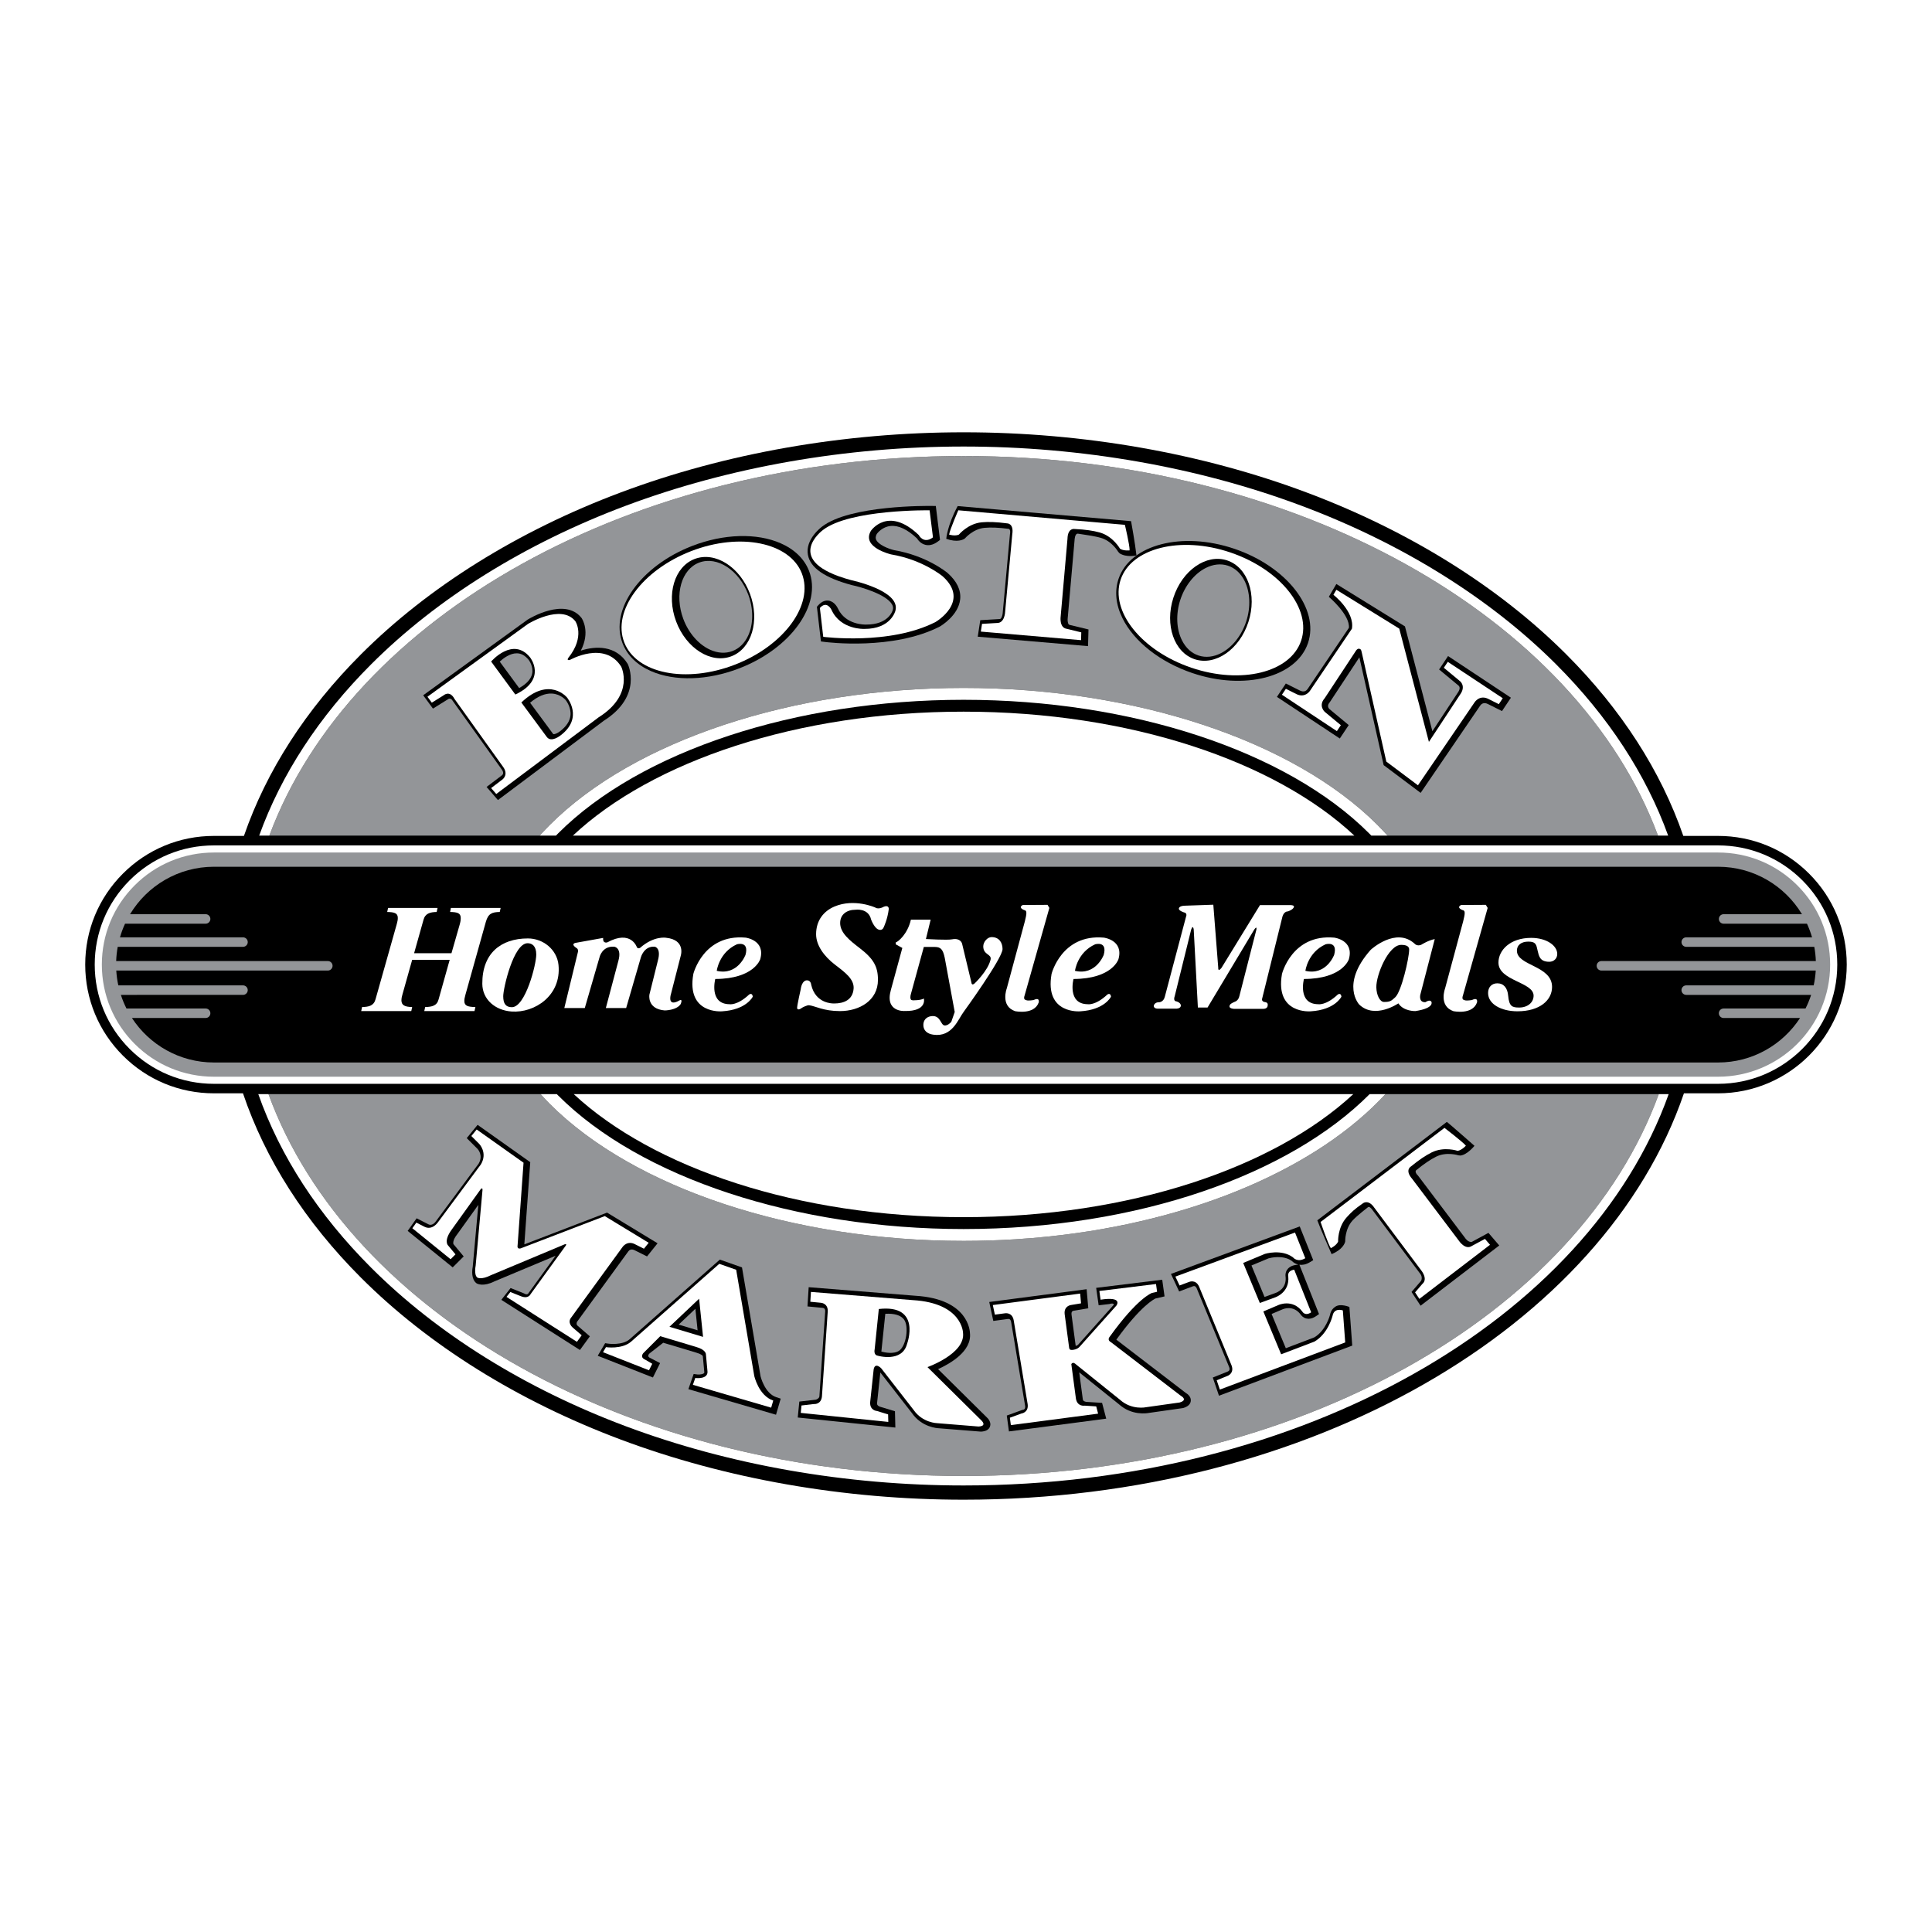
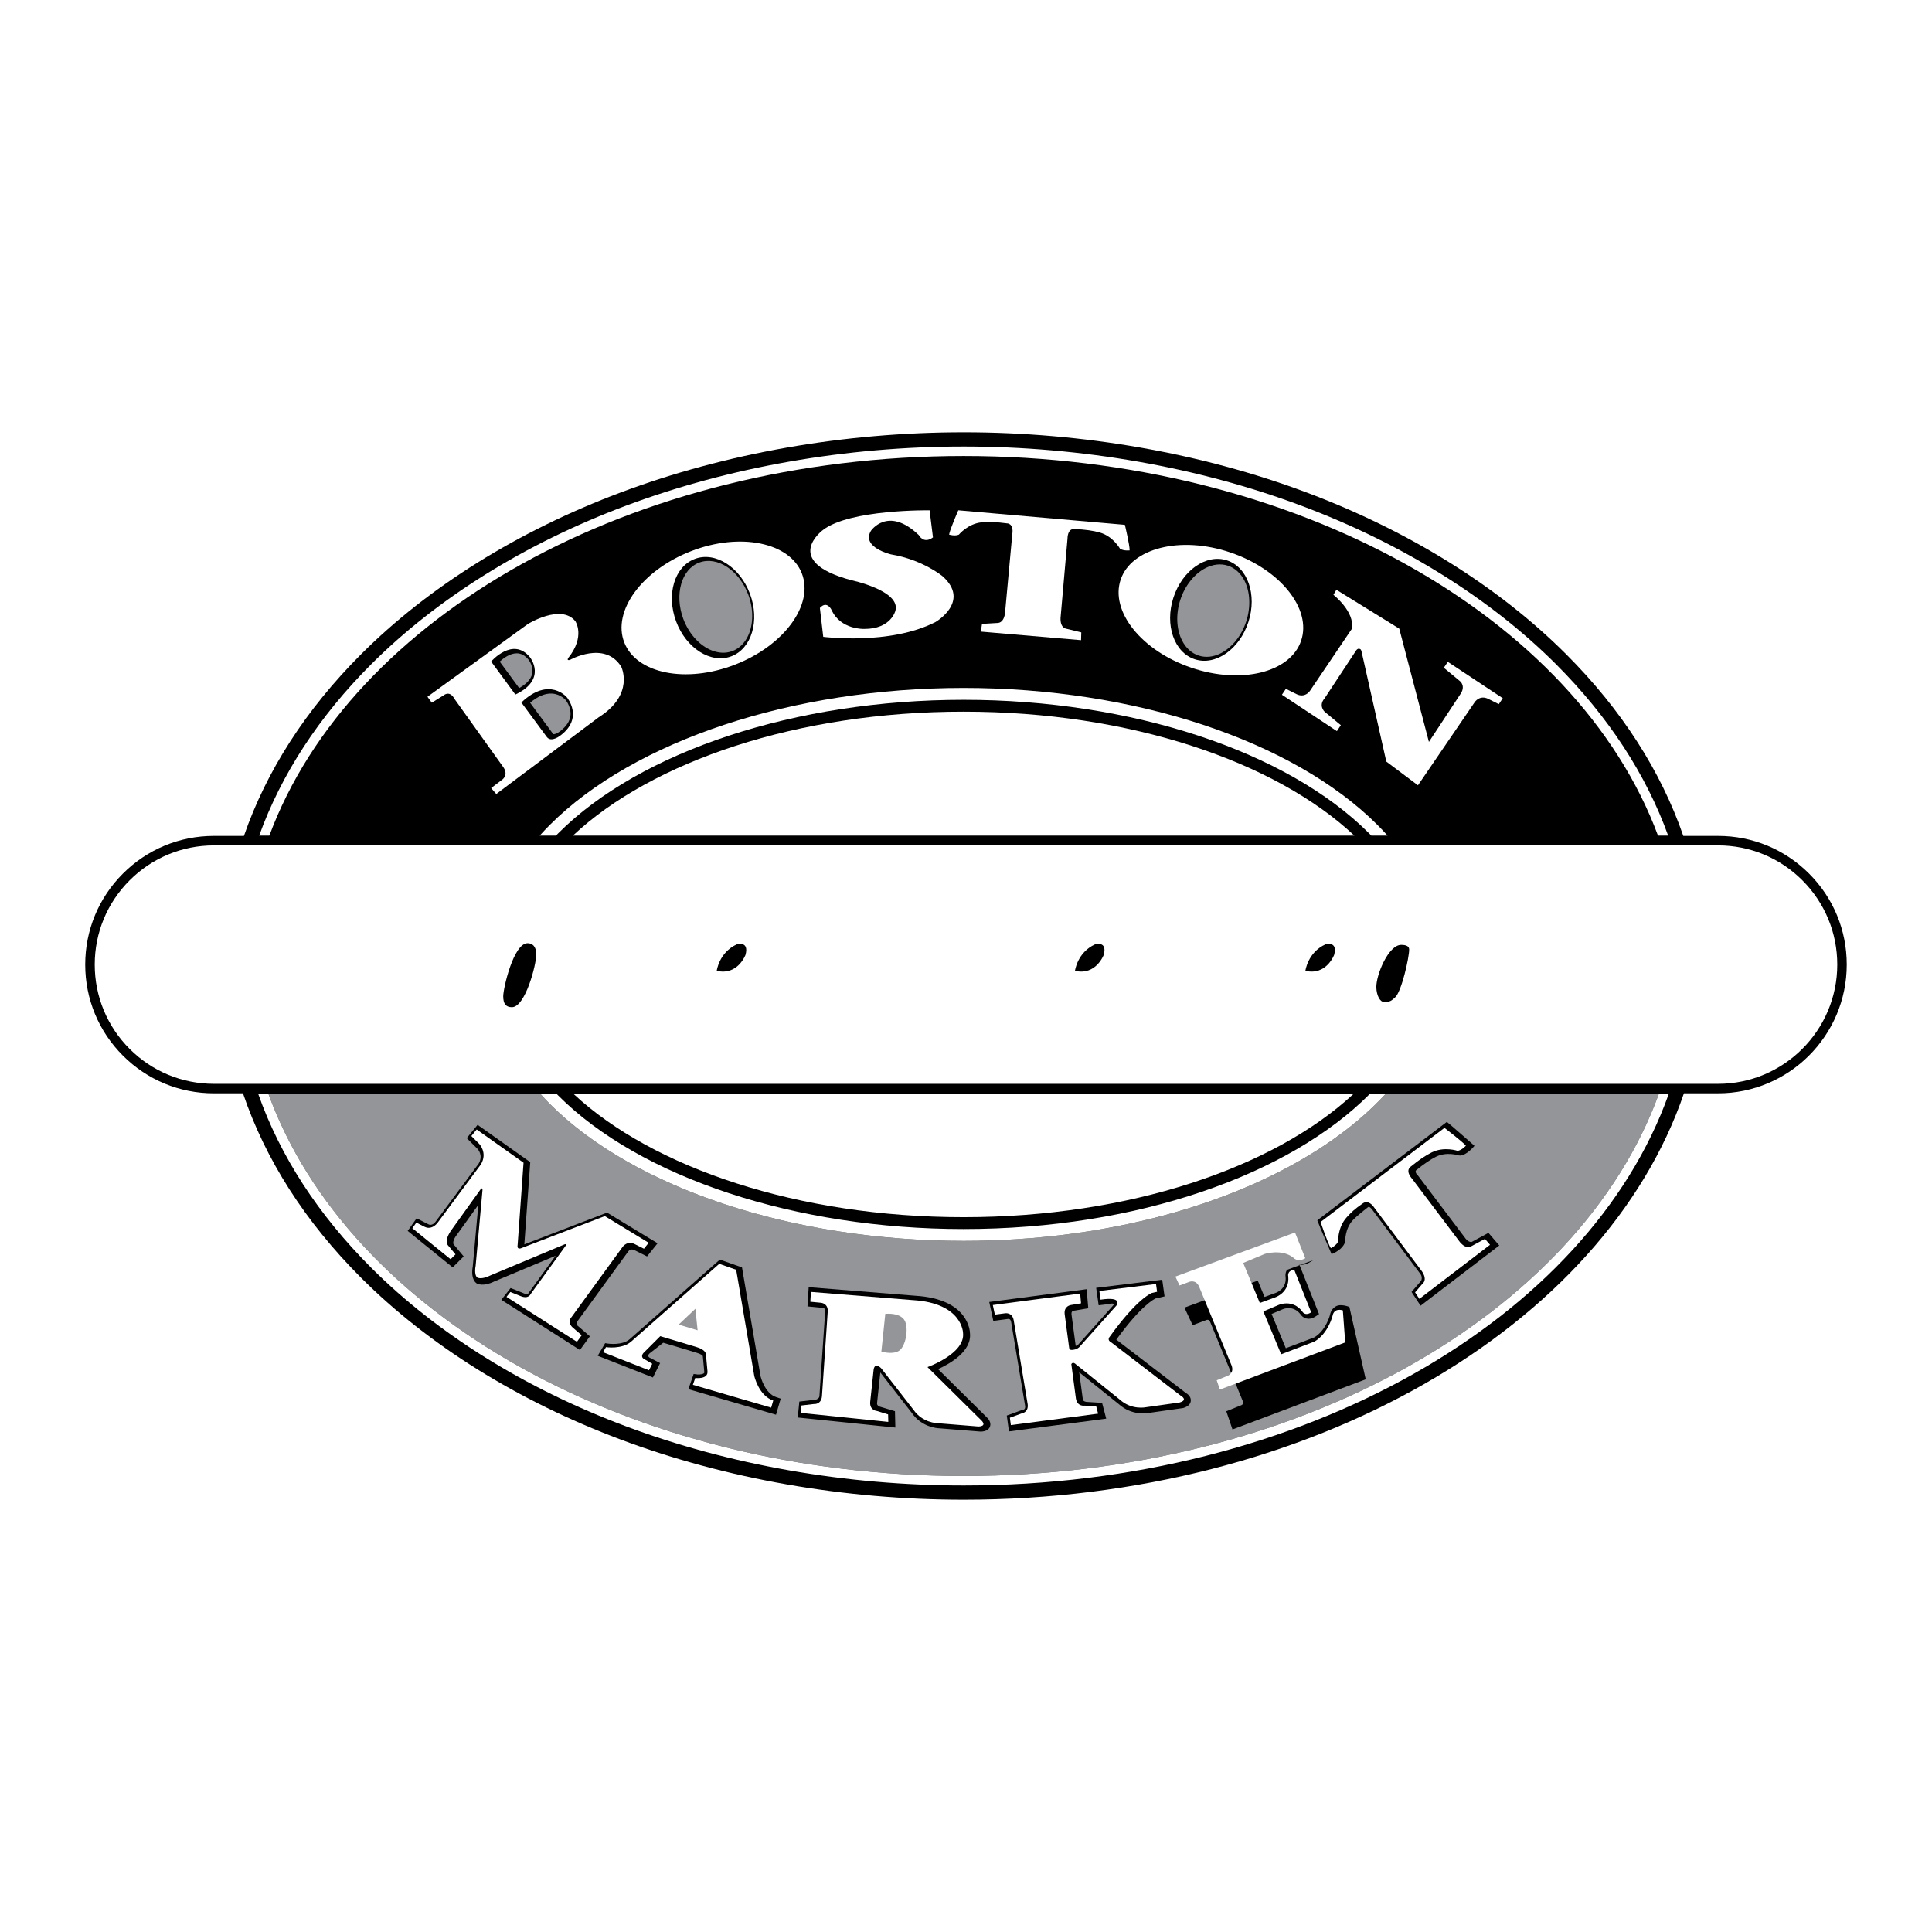
<svg xmlns="http://www.w3.org/2000/svg" version="1.0" id="Layer_1" x="0px" y="0px" width="192.756px" height="192.756px" viewBox="0 0 192.756 192.756" enable-background="new 0 0 192.756 192.756" xml:space="preserve">
  <g>
    <polygon fill-rule="evenodd" clip-rule="evenodd" fill="#FFFFFF" points="0,0 192.756,0 192.756,192.756 0,192.756 0,0  " />
    <path fill-rule="evenodd" clip-rule="evenodd" d="M180.491,87.16c-2.426-2.425-5.65-3.761-9.08-3.761h-3.467   c-2.242-6.484-6.175-12.612-11.688-18.125c-6.729-6.729-15.68-12.308-25.885-16.136c-10.48-3.931-22.317-6.008-34.231-6.008   c-11.913,0-23.75,2.077-34.23,6.008c-10.206,3.828-19.157,9.407-25.885,16.136c-5.513,5.513-9.445,11.641-11.688,18.125h-2.994   c-3.43,0-6.654,1.335-9.08,3.761s-3.761,5.65-3.761,9.08s1.336,6.655,3.761,9.081c2.425,2.424,5.65,3.76,9.08,3.76h2.899   c2.226,6.586,6.191,12.811,11.782,18.402c6.729,6.729,15.679,12.307,25.885,16.135c10.48,3.93,22.317,6.008,34.23,6.008   c34.722,0,63.93-17.297,71.868-40.545h3.402c7.081,0,12.841-5.76,12.841-12.84C184.252,92.81,182.916,89.585,180.491,87.16   L180.491,87.16z" />
    <path fill-rule="evenodd" clip-rule="evenodd" fill="#939598" d="M104.706,123.357c-1.111,0.117-2.236,0.213-3.374,0.283   c-1.705,0.107-3.437,0.164-5.191,0.164c-17.036,0-32.855-5.236-41.283-13.664c-0.323-0.322-0.63-0.65-0.929-0.98h-27.14   c7.981,21.912,36.004,38.098,69.352,38.098c33.351,0,61.377-16.182,69.355-38.098h-27.268   C131.491,116.467,119.239,121.826,104.706,123.357L104.706,123.357z" />
    <path fill-rule="evenodd" clip-rule="evenodd" d="M148.503,123.004l-1.68,0.91c-0.384,0.025-0.646-0.398-0.646-0.398l-4.701-6.225   c-0.39-0.377-0.184-0.535-0.184-0.535c0.776-0.635,1.41-1.066,1.996-1.357c1.033-0.514,2.208-0.135,2.218-0.131l0.21,0.021   c0.688-0.086,1.392-0.971,1.392-0.971s-2.438-2.146-2.753-2.387l-12.926,9.82c0.181,0.535,1.427,3.377,1.427,3.377l0.361-0.172   c0.919-0.502,0.995-1.102,0.995-1.102c0-0.014-0.038-1.246,0.743-2.096c0.439-0.479,1.548-1.33,1.548-1.33   c0.102-0.059,0.286,0.076,0.475,0.355l4.666,6.23c0.353,0.389,0.141,0.775,0.141,0.775l-0.956,1.109l0.902,1.373l7.851-6.008   L148.503,123.004L148.503,123.004z" />
-     <path fill-rule="evenodd" clip-rule="evenodd" d="M134.63,130.398c0,0-0.876-0.375-1.389-0.039   c-0.195,0.127-0.463,0.357-0.552,0.846c0,0-0.397,1.541-1.561,2.225l-2.842,1.082l-1.419-3.416   c0.444-0.189,1.073-0.457,1.081-0.459c0.108-0.049,1.071-0.445,1.797,0.484c0.073,0.115,0.251,0.338,0.575,0.422   c0.211,0.053,0.551,0.059,0.966-0.221l0.314-0.215l-1.959-4.924c0.292,0.041,0.643-0.012,1.034-0.246l0.346-0.209l-1.347-3.365   l-12.849,4.736l0.817,1.75l1.372-0.514c0.25-0.098,0.352,0.137,0.387,0.215c0,0,3.239,7.861,3.232,7.846   c0.033,0.09,0.122,0.33-0.131,0.436l-1.502,0.605l0.617,1.814l13.296-5L134.63,130.398L134.63,130.398z" />
+     <path fill-rule="evenodd" clip-rule="evenodd" d="M134.63,130.398c0,0-0.876-0.375-1.389-0.039   c-0.195,0.127-0.463,0.357-0.552,0.846c0,0-0.397,1.541-1.561,2.225l-2.842,1.082l-1.419-3.416   c0.444-0.189,1.073-0.457,1.081-0.459c0.108-0.049,1.071-0.445,1.797,0.484c0.073,0.115,0.251,0.338,0.575,0.422   c0.211,0.053,0.551,0.059,0.966-0.221l0.314-0.215l-1.959-4.924c0.292,0.041,0.643-0.012,1.034-0.246l0.346-0.209l-12.849,4.736l0.817,1.75l1.372-0.514c0.25-0.098,0.352,0.137,0.387,0.215c0,0,3.239,7.861,3.232,7.846   c0.033,0.09,0.122,0.33-0.131,0.436l-1.502,0.605l0.617,1.814l13.296-5L134.63,130.398L134.63,130.398z" />
    <path fill-rule="evenodd" clip-rule="evenodd" fill="#939598" d="M128.896,125.811c0.133,0.141,0.352,0.289,0.635,0.354   l-0.275,0.043c-0.495,0.078-0.739,0.314-0.856,0.498c-0.18,0.283-0.157,0.566-0.133,0.701c0.106,1.174-0.868,1.543-0.993,1.586   l-1.11,0.404l-1.305-3.139l1.709-0.713C126.735,125.498,128.021,125.174,128.896,125.811L128.896,125.811z" />
    <path fill-rule="evenodd" clip-rule="evenodd" d="M98.445,141.402l-4.854-4.803c1.167-0.531,3.389-1.773,3.18-3.604   c-0.002-0.139-0.105-3.398-5.444-3.717l-10.645-0.855l-0.12,1.918l1.516,0.146c0.267,0.023,0.255,0.279,0.251,0.365   c0,0-0.58,8.482-0.577,8.465c-0.03,0.232-0.348,0.328-0.348,0.328l-1.655,0.191l-0.158,1.59l9.738,1.002l-0.038-1.627l-1.495-0.453   c0,0-0.334-0.092-0.291-0.363l0.325-3.053l3.141,4.035c0.987,1.428,2.529,1.527,2.721,1.533l4.172,0.334   c0.491-0.023,0.797-0.193,0.908-0.506C98.932,141.881,98.548,141.492,98.445,141.402L98.445,141.402z" />
    <path fill-rule="evenodd" clip-rule="evenodd" d="M64.857,134.99l1.314-1.025c0.828,0.248,3.281,0.984,3.289,0.986   c0.498,0.139,0.631,0.297,0.659,0.338l0.154,1.648c-0.022,0.154-0.441,0.225-0.685,0.195l-0.382-0.049l-0.526,1.514l8.743,2.551   l0.468-1.605l-0.436-0.143c-1.172-0.383-1.575-2.092-1.574-2.084l-1.852-10.867l-2.211-0.777l-9.016,7.959   c-0.739,0.619-2.098,0.428-2.11,0.426l-0.317-0.047l-0.739,1.256l5.505,2.166l0.717-1.436l-1.068-0.551   C64.496,135.252,64.857,134.99,64.857,134.99L64.857,134.99z" />
    <path fill-rule="evenodd" clip-rule="evenodd" d="M118.291,138.961l-6.913-5.303c2.452-3.396,3.784-4.053,3.907-4.107l0.902-0.209   l-0.232-1.664l-6.59,0.811l0.248,1.74c0,0,0.619-0.08,1.065-0.125c0.426-0.123,0.443,0.014,0.447,0.07   c-0.617,0.691-3.515,3.936-3.53,3.953c-0.069,0.09-0.183,0.133-0.272,0.156c-0.104-0.783-0.417-3.131-0.416-3.123   c-0.011-0.096-0.039-0.35,0.215-0.389l1.456-0.242l-0.165-1.904l-9.715,1.275l0.404,1.889l1.452-0.195   c0.266-0.037,0.312,0.213,0.328,0.299c0,0,1.396,8.387,1.395,8.369c0.012,0.096,0.045,0.348-0.209,0.393l-0.054,0.006l-1.566,0.57   l0.215,1.582l9.706-1.273l-0.414-1.576l-1.559-0.096c0,0-0.373-0.033-0.367-0.289l-0.354-2.658c1.115,0.896,3.976,3.193,3.959,3.18   c1.284,1.156,2.798,0.904,3,0.865l3.405-0.484c0.473-0.139,0.73-0.375,0.766-0.705   C118.852,139.338,118.463,139.061,118.291,138.961L118.291,138.961z" />
    <polygon fill-rule="evenodd" clip-rule="evenodd" points="107.188,136.523 107.188,136.523 107.185,136.52 107.188,136.523  " />
    <path fill-rule="evenodd" clip-rule="evenodd" d="M60.565,120.982l-8.252,3.168l0.59-8.201l-5.253-3.723l-1.083,1.324l1.069,1.068   c0.063,0.066,0.599,0.662,0.117,1.482l-4.258,5.738c-0.057,0.086-0.363,0.504-0.75,0.311l-1.178-0.6l-0.894,1.258l4.493,3.639   l1.096-1.094l-1.017-1.221c0,0-0.173-0.318,0.406-1.033l2.072-2.889l-0.559,6.186c-0.063,0.316-0.17,1.244,0.388,1.646   c0.103,0.061,0.689,0.346,1.78-0.199l6.1-2.555l-2.741,3.781c0,0-0.113,0.15-0.384-0.014l-1.364-0.547l-0.927,1.178l7.843,5.004   l0.991-1.363l-1.216-1.055c-0.181-0.127-0.072-0.383-0.072-0.383l0.012-0.016c0,0,5.104-7.012,5.11-7.021   c0.092-0.127,0.302-0.309,0.701-0.082l1.171,0.584l1.049-1.311L60.565,120.982L60.565,120.982z" />
-     <path fill-rule="evenodd" clip-rule="evenodd" fill="#939598" d="M54.858,82.299c8.428-8.428,24.247-13.664,41.283-13.664   c17.037,0,32.855,5.236,41.284,13.664c0.352,0.352,0.688,0.709,1.013,1.07h26.981c-8.101-21.792-36.054-37.873-69.278-37.873   c-33.23,0-61.173,16.075-69.267,37.873h26.972C54.17,83.008,54.506,82.651,54.858,82.299L54.858,82.299z" />
    <path fill-rule="evenodd" clip-rule="evenodd" d="M43.196,70.698l1.56-0.972c0.266-0.1,0.399,0.183,0.399,0.183l4.885,6.831   c0.246,0.328,0.161,0.511,0.053,0.601l-1.547,1.173l1.133,1.307l10.562-7.911c3.917-2.486,2.413-5.616,2.397-5.647l-0.022-0.04   c-1.167-1.863-3.196-1.79-4.669-1.308c0.977-1.89,0.126-3.182,0.083-3.245l-0.01-0.015l-0.011-0.014   c-1.663-2.079-5.203,0.077-5.353,0.169l-0.015,0.009l-0.014,0.01l-10.406,7.538L43.196,70.698L43.196,70.698z" />
    <path fill-rule="evenodd" clip-rule="evenodd" d="M80.717,56.958c-0.463-1.191-1.438-2.142-2.819-2.75   c-2.397-1.056-5.707-0.957-8.852,0.265c-5.129,1.993-8.238,6.35-6.932,9.713c0.467,1.202,1.442,2.157,2.82,2.764   c2.388,1.051,5.696,0.947,8.851-0.278C78.915,64.679,82.024,60.321,80.717,56.958L80.717,56.958z" />
    <path fill-rule="evenodd" clip-rule="evenodd" d="M84.972,58.372l0.013,0.003l0.014,0.003c0.901,0.189,3.375,0.9,3.984,1.899   c0.118,0.193,0.148,0.374,0.091,0.581c-0.016,0.06-0.409,1.472-2.676,1.456c-0.083,0.003-2.045,0.053-2.806-1.619   c-0.032-0.069-0.328-0.679-0.913-0.768c-0.251-0.038-0.634,0.009-1.033,0.452l-0.143,0.159l0.403,3.459l0.366,0.048   c0.277,0.036,6.827,0.859,11.502-1.539c0.076-0.043,1.856-1.091,2.023-2.72c0.093-0.912-0.326-1.79-1.255-2.619   c-0.084-0.07-2.089-1.727-5.339-2.279c-0.579-0.137-1.575-0.541-1.793-1.048c-0.047-0.109-0.088-0.289,0.079-0.584   c0.072-0.097,0.552-0.696,1.36-0.778c0.793-0.081,1.682,0.338,2.642,1.243c0.107,0.172,0.377,0.528,0.846,0.639   c0.275,0.065,0.711,0.061,1.229-0.327l0.219-0.165l-0.419-3.384l-0.412-0.006c-0.332-0.005-8.167-0.096-10.95,2.073   c-0.059,0.043-1.688,1.264-1.397,2.812C80.849,56.659,82.277,57.643,84.972,58.372L84.972,58.372z" />
    <path fill-rule="evenodd" clip-rule="evenodd" d="M113.385,55.417c0,0-0.987,0.23-1.684-0.212l-0.142-0.156   c-0.005-0.009-0.623-1.077-1.734-1.388c-0.63-0.176-1.198-0.252-2.288-0.419c-0.311-0.015-0.327,0.64-0.327,0.64l-0.679,7.725   l-0.001,0.016l-0.003,0.016c-0.025,0.176-0.015,0.505,0.091,0.646c0.024,0.033,0.055,0.057,0.124,0.067l1.856,0.45l-0.045,1.662   l-11.004-0.941l0.253-1.647l1.906-0.112c0.07,0.002,0.104-0.016,0.134-0.044c0.129-0.119,0.198-0.442,0.204-0.622l0.001-0.014   c0-0.002,0.001-0.016,0.001-0.016l0.71-7.722l0.001-0.015l0.003-0.016c0.091-0.549-0.127-0.551-0.127-0.551   c-0.993-0.13-1.76-0.162-2.411-0.101c-1.149,0.107-1.948,1.048-1.956,1.058c0,0-0.461,0.396-1.477,0.151l-0.383-0.115   c0,0,0.104-1.342,1.14-3.265l17.299,1.504C112.848,51.995,113.251,54.204,113.385,55.417L113.385,55.417z" />
    <path fill-rule="evenodd" clip-rule="evenodd" d="M111.601,57.743c-0.414,1.221-0.281,2.58,0.385,3.929   c1.154,2.34,3.757,4.386,6.962,5.474c5.21,1.768,10.392,0.427,11.552-2.99c1.159-3.417-2.137-7.635-7.347-9.403   S112.761,54.327,111.601,57.743L111.601,57.743z" />
    <path fill-rule="evenodd" clip-rule="evenodd" d="M144.473,65.455l-0.893,1.339l1.945,1.613c0.078,0.069,0.227,0.277-0.093,0.717   l-2.522,3.828l-2.737-10.458l-6.845-4.23l-0.751,1.278c0,0,2.128,1.799,2.003,3.098c-0.525,0.778-4.115,6.096-4.119,6.101   c-0.083,0.123-0.325,0.384-0.773,0.152l-1.399-0.7l-0.89,1.335l6.273,4.152l0.893-1.339l-1.926-1.597   c-0.138-0.141-0.241-0.372,0.032-0.68l2.955-4.483l2.421,10.755l3.691,2.769l5.945-8.71c0.083-0.123,0.325-0.383,0.773-0.152   l1.399,0.7l0.89-1.334L144.473,65.455L144.473,65.455z" />
    <path fill-rule="evenodd" clip-rule="evenodd" fill="#FFFFFF" d="M96.141,147.258c-33.348,0-61.371-16.186-69.352-38.098h-1.02   c2.188,6.188,5.974,12.031,11.26,17.316c6.586,6.588,15.362,12.055,25.38,15.811c10.323,3.871,21.987,5.918,33.731,5.918   c33.847,0,62.354-16.629,70.345-39.045h-0.99C157.519,131.076,129.492,147.258,96.141,147.258L96.141,147.258z" />
    <path fill-rule="evenodd" clip-rule="evenodd" fill="#FFFFFF" d="M135.02,109.16H57.242c7.912,7.357,22.372,12.277,38.899,12.277   C112.653,121.438,127.103,116.508,135.02,109.16L135.02,109.16z" />
    <path fill-rule="evenodd" clip-rule="evenodd" fill="#FFFFFF" d="M54.858,110.141c8.428,8.428,24.247,13.664,41.283,13.664   c1.754,0,3.486-0.057,5.191-0.164c1.138-0.07,2.263-0.166,3.374-0.283c14.533-1.531,26.785-6.891,33.522-14.197h-1.58   c-7.982,8.027-23.147,13.461-40.507,13.461c-16.734,0-32.232-5.104-40.446-13.318c-0.048-0.047-0.094-0.096-0.141-0.143h-1.619   C54.232,109.49,54.538,109.82,54.858,110.141L54.858,110.141z" />
    <path fill-rule="evenodd" clip-rule="evenodd" fill="#FFFFFF" d="M53.935,109.16h-0.006c0.299,0.33,0.606,0.658,0.929,0.98   C54.538,109.82,54.232,109.49,53.935,109.16L53.935,109.16z" />
    <path fill-rule="evenodd" clip-rule="evenodd" fill="#FFFFFF" d="M44.226,69.394c0.705-0.557,1.104,0.316,1.104,0.316l4.853,6.785   c0.592,0.789-0.04,1.263-0.04,1.263l-1.144,0.868l0.513,0.592l10.218-7.653c3.629-2.288,2.249-5.049,2.249-5.049   c-1.657-2.644-5.128-0.671-5.128-0.671c-0.355,0.079-0.158-0.197-0.158-0.197c1.736-2.169,0.71-3.669,0.71-3.669   c-1.42-1.775-4.734,0.276-4.734,0.276l-10.021,7.259l0.434,0.592L44.226,69.394L44.226,69.394z" />
    <path fill-rule="evenodd" clip-rule="evenodd" d="M56.573,69.592c0,0,1.677,2.012-0.631,3.767c0,0-0.927,0.769-1.38,0.178   l-2.547-3.45C54.815,67.424,56.573,69.592,56.573,69.592L56.573,69.592z" />
    <path fill-rule="evenodd" clip-rule="evenodd" d="M52.885,65.587c0,0,1.747,2.187-1.468,3.706l-2.417-3.292   C48.999,66.001,51.169,63.477,52.885,65.587L52.885,65.587z" />
    <path fill-rule="evenodd" clip-rule="evenodd" fill="#FFFFFF" d="M80,57.208c-1.193-3.071-6.131-4.13-11.058-2.216   c-4.893,1.901-7.875,5.976-6.661,9.1c1.214,3.125,6.165,4.117,11.058,2.216C78.231,64.408,81.214,60.333,80,57.208L80,57.208z" />
    <path fill-rule="evenodd" clip-rule="evenodd" d="M72.953,65.484c-2.036,0.759-4.497-0.803-5.498-3.488   c-1.001-2.685-0.162-5.477,1.873-6.236c2.036-0.759,4.497,0.803,5.498,3.488C75.827,61.933,74.988,64.725,72.953,65.484   L72.953,65.484z" />
    <path fill-rule="evenodd" clip-rule="evenodd" fill="#FFFFFF" d="M84.898,57.875c0,0,4.99,1.045,4.438,3.057   c0,0-0.434,1.834-3.117,1.815c0,0-2.347,0.099-3.255-1.894c0,0-0.453-0.986-1.164-0.197l0.335,2.88c0,0,6.628,0.868,11.204-1.479   c0,0,3.531-2.042,0.701-4.566c0,0-1.963-1.647-5.139-2.179c0,0-2.979-0.69-2.012-2.348c0,0,1.696-2.524,4.773,0.414   c0,0,0.474,0.947,1.42,0.237l-0.335-2.702c0,0-7.969-0.118-10.652,1.973C82.097,52.885,77.896,55.981,84.898,57.875L84.898,57.875z   " />
    <path fill-rule="evenodd" clip-rule="evenodd" fill="#FFFFFF" d="M95.668,53.338c0,0,0.905-1.099,2.275-1.227   c0.66-0.062,1.437-0.039,2.518,0.103c0,0,0.71-0.03,0.533,1.095l-0.711,7.722c0,0-0.029,1.154-0.828,1.125l-1.479,0.088   l-0.118,0.77l10,0.855l0.021-0.778l-1.439-0.351c-0.791-0.113-0.615-1.254-0.615-1.254l0.678-7.726   c0.026-1.138,0.72-0.982,0.72-0.982c1.089,0.053,1.856,0.169,2.495,0.347c1.325,0.371,2.021,1.613,2.021,1.613   c0.347,0.243,0.961,0.174,0.961,0.174c0.026-0.477-0.471-2.551-0.471-2.551l-16.618-1.45c0,0-0.858,1.953-0.917,2.426   C94.692,53.338,95.283,53.516,95.668,53.338L95.668,53.338z" />
    <path fill-rule="evenodd" clip-rule="evenodd" fill="#FFFFFF" d="M146.851,124.307c-0.663,0.447-1.297-0.518-1.297-0.518   l-4.673-6.189c-0.743-0.861-0.124-1.211-0.124-1.211c0.844-0.689,1.491-1.119,2.085-1.414c1.232-0.613,2.581-0.156,2.581-0.156   c0.42-0.051,0.829-0.514,0.829-0.514c-0.3-0.371-2.137-1.777-2.137-1.777l-12.36,9.389c0,0,0.75,2.223,1.023,2.613   c0,0,0.559-0.266,0.725-0.654c0,0-0.063-1.422,0.867-2.436c0.449-0.488,0.725-0.775,1.622-1.395c0,0,0.537-0.424,1.129,0.457   l4.647,6.207c0,0,0.751,0.877,0.138,1.391l-0.723,0.84l0.428,0.65l7.049-5.396l-0.506-0.59L146.851,124.307L146.851,124.307z" />
    <path fill-rule="evenodd" clip-rule="evenodd" fill="#FFFFFF" d="M118.862,66.619c4.971,1.687,9.874,0.48,10.951-2.694   c1.077-3.175-2.079-7.116-7.05-8.803c-5.005-1.698-9.893-0.426-10.951,2.694C110.735,60.991,113.892,64.932,118.862,66.619   L118.862,66.619z" />
    <path fill-rule="evenodd" clip-rule="evenodd" d="M117.07,59.629c0.883-2.726,3.274-4.393,5.341-3.723   c2.066,0.67,3.025,3.422,2.143,6.148c-0.884,2.726-3.275,4.393-5.342,3.723C117.146,65.108,116.187,62.355,117.07,59.629   L117.07,59.629z" />
    <path fill-rule="evenodd" clip-rule="evenodd" fill="#FFFFFF" d="M144.447,66.031l-0.395,0.592l1.617,1.341   c0,0,0.622,0.488,0,1.341l-3.106,4.714l-2.959-11.302l-6.272-3.876l-0.296,0.503c0,0,2.141,1.667,1.845,3.383l-4.182,6.194   c0,0-0.493,0.774-1.381,0.315l-1.025-0.513l-0.395,0.591l5.483,3.63l0.395-0.592l-1.618-1.341c0,0-0.65-0.606,0-1.341l3.103-4.714   c0,0,0.147-0.271,0.351-0.229c0.151,0.031,0.19,0.094,0.241,0.323l2.46,10.933l3.156,2.367l5.661-8.294   c0,0,0.493-0.774,1.381-0.315l1.025,0.513l0.395-0.592L144.447,66.031L144.447,66.031z" />
    <path fill-rule="evenodd" clip-rule="evenodd" fill="#FFFFFF" d="M132.947,131.291c0,0-0.434,1.775-1.814,2.564l-3.313,1.262   l-1.776-4.273l1.502-0.639c0,0,1.39-0.65,2.379,0.639c0,0,0.262,0.512,0.891,0.086l-1.693-4.254c-0.75,0.117-0.592,0.67-0.592,0.67   c0.158,1.617-1.302,2.09-1.302,2.09l-1.536,0.562l-1.659-3.994l2.17-0.906c0,0,1.656-0.514,2.801,0.354c0,0,0.434,0.553,1.223,0.08   l-1.025-2.564l-11.934,4.398l0.414,0.887l0.947-0.354c0,0,0.67-0.297,1.006,0.473l3.239,7.861c0.291,0.787-0.398,1.037-0.398,1.037   l-1.087,0.439l0.315,0.928l12.507-4.703l-0.236-3.195C133.974,130.738,133.105,130.422,132.947,131.291L132.947,131.291z" />
    <path fill-rule="evenodd" clip-rule="evenodd" fill="#FFFFFF" d="M97.896,141.699l-5.361-5.303c0,0,3.784-1.338,3.547-3.41   c0,0-0.04-2.979-5.01-3.273l-10.164-0.818l-0.062,0.98l1.046,0.102c0,0,0.732,0.031,0.692,0.869l-0.579,8.482   c-0.088,0.836-0.817,0.754-0.817,0.754l-1.223,0.143l-0.073,0.74l8.734,0.9l-0.018-0.75l-1.112-0.34c0,0-0.732-0.043-0.679-0.879   l0.35-3.285c0.152-0.74,0.754-0.092,0.754-0.092l3.222,4.141c0.905,1.309,2.36,1.33,2.36,1.33l4.121,0.334   C98.548,142.279,97.896,141.699,97.896,141.699L97.896,141.699z" />
-     <path fill-rule="evenodd" clip-rule="evenodd" d="M90.5,134.072c-0.493,1.912-2.939,1.184-2.939,1.184   c-0.434-0.08-0.296-0.633-0.296-0.633l0.414-4.023C91.979,130.107,90.5,134.072,90.5,134.072L90.5,134.072z" />
    <path fill-rule="evenodd" clip-rule="evenodd" fill="#FFFFFF" d="M75.253,137.277l-1.805-10.592l-1.687-0.592l-8.817,7.781   c-0.917,0.77-2.485,0.531-2.485,0.531l-0.295,0.504l4.586,1.805l0.325-0.65l-0.71-0.414c-0.562-0.238-0.178-0.652-0.178-0.652   l1.687-1.686l3.551,1.064c1.065,0.297,1.006,0.77,1.006,0.77l0.148,1.598c0.148,0.918-1.213,0.74-1.213,0.74l-0.237,0.68   l7.811,2.279l0.207-0.711C75.697,139.26,75.253,137.277,75.253,137.277L75.253,137.277z" />
-     <polygon fill-rule="evenodd" clip-rule="evenodd" points="66.791,132.375 69.75,129.574 70.144,133.381 66.791,132.375  " />
    <path fill-rule="evenodd" clip-rule="evenodd" fill="#FFFFFF" d="M117.809,139.256l-6.942-5.326   c-0.459-0.232-0.158-0.553-0.158-0.553c2.801-3.904,4.221-4.379,4.221-4.379l0.514-0.117l-0.108-0.775l-5.651,0.695l0.118,0.869   c2.303-0.352,1.578,0.592,1.578,0.592l-3.63,4.062c-0.271,0.34-0.744,0.355-0.744,0.355c-0.324,0.023-0.296-0.107-0.334-0.182   l-0.451-3.383c-0.094-0.834,0.635-0.914,0.635-0.914l0.998-0.166l-0.085-0.975l-8.716,1.145l0.204,0.957l1.003-0.133   c0,0,0.72-0.139,0.874,0.686l1.396,8.387c0.107,0.834-0.62,0.924-0.62,0.924l-1.157,0.42l0.1,0.738l8.705-1.143l-0.189-0.725   l-1.16-0.074c0,0-0.723,0.127-0.864-0.699l-0.46-3.449c0.173-0.275,0.433,0.006,0.433,0.006l4.418,3.551   c1.184,1.064,2.604,0.748,2.604,0.748l3.353-0.473C118.578,139.67,117.809,139.256,117.809,139.256L117.809,139.256z" />
    <path fill-rule="evenodd" clip-rule="evenodd" fill="#FFFFFF" d="M57.012,131.418l5.104-7.012c0,0,0.474-0.709,1.302-0.236   l0.829,0.414l0.473-0.592l-4.379-2.662l-8.285,3.18c0,0-0.502,0.252-0.414-0.281l0.592-8.225l-4.675-3.314l-0.533,0.652l0.77,0.768   c0,0,0.888,0.889,0.177,2.072l-4.26,5.74c0,0-0.562,0.873-1.361,0.473l-0.813-0.414l-0.399,0.562l3.817,3.092l0.488-0.488   l-0.74-0.889c0,0-0.488-0.428,0.385-1.611l2.855-3.98c0,0,0.222-0.281,0.192,0.09c-0.03,0.369-0.681,7.529-0.681,7.529   s-0.192,0.918,0.178,1.184c0,0,0.399,0.236,1.332-0.236l7.382-3.092c0,0,0.251-0.074,0.089,0.146l-3.506,4.838   c0,0-0.207,0.504-0.976,0.193l-1.036-0.414l-0.385,0.488l7.027,4.482l0.473-0.652l-0.887-0.768   C57.146,132.455,56.539,131.967,57.012,131.418L57.012,131.418z" />
    <path fill-rule="evenodd" clip-rule="evenodd" fill="#FFFFFF" d="M21.345,108.133c-3.177,0-6.164-1.236-8.41-3.482   s-3.484-5.234-3.484-8.411c0-3.177,1.237-6.164,3.484-8.411c2.247-2.246,5.233-3.483,8.41-3.483h150.066   c3.177,0,6.164,1.237,8.41,3.483c2.247,2.247,3.484,5.233,3.484,8.411c0,6.559-5.336,11.893-11.895,11.893H21.345L21.345,108.133z" />
-     <path fill-rule="evenodd" clip-rule="evenodd" fill="#939598" d="M21.345,107.424c-2.987,0-5.796-1.164-7.908-3.275   c-2.112-2.113-3.276-4.922-3.276-7.909c0-2.987,1.164-5.796,3.276-7.908s4.921-3.276,7.908-3.276h150.066   c2.987,0,5.796,1.164,7.908,3.276s3.275,4.921,3.275,7.908c0,6.167-5.017,11.184-11.184,11.184H21.345L21.345,107.424z" />
-     <path fill-rule="evenodd" clip-rule="evenodd" d="M159.3,96.358c0-0.261,0.212-0.473,0.474-0.473h21.393   c-0.018-0.483-0.069-0.958-0.155-1.42h-12.775c-0.262,0-0.474-0.212-0.474-0.473s0.212-0.474,0.474-0.474h12.552   c-0.136-0.469-0.306-0.924-0.507-1.361h-8.316c-0.262,0-0.474-0.212-0.474-0.474c0-0.261,0.212-0.473,0.474-0.473h7.816   c-1.708-2.836-4.816-4.734-8.369-4.734H21.345c-3.552,0-6.661,1.897-8.369,4.734h7.541c0.261,0,0.473,0.212,0.473,0.473   c0,0.262-0.212,0.474-0.473,0.474h-8.041c-0.202,0.437-0.372,0.892-0.507,1.361h12.276c0.261,0,0.473,0.212,0.473,0.474   s-0.212,0.473-0.473,0.473h-12.5c-0.085,0.463-0.138,0.937-0.155,1.42h21.117c0.261,0,0.473,0.212,0.473,0.473   s-0.212,0.474-0.473,0.474H11.601c0.03,0.504,0.099,0.999,0.203,1.479h12.441c0.261,0,0.473,0.213,0.473,0.473   c0,0.262-0.212,0.475-0.473,0.475H12.059c0.152,0.471,0.34,0.924,0.56,1.361h7.898c0.261,0,0.473,0.211,0.473,0.473   s-0.212,0.473-0.473,0.473h-7.354c1.742,2.672,4.755,4.439,8.182,4.439h150.066c3.427,0,6.439-1.768,8.182-4.439h-7.629   c-0.262,0-0.474-0.211-0.474-0.473s0.212-0.473,0.474-0.473h8.174c0.219-0.438,0.407-0.891,0.56-1.361h-12.462   c-0.262,0-0.474-0.213-0.474-0.475c0-0.26,0.212-0.473,0.474-0.473h12.718c0.104-0.48,0.172-0.975,0.202-1.479h-21.382   C159.512,96.832,159.3,96.619,159.3,96.358L159.3,96.358z" />
    <path fill-rule="evenodd" clip-rule="evenodd" fill="#FFFFFF" d="M36.125,100.473c0.671-0.016,1.164-0.119,1.342-0.775l2.118-7.501   c0.075-0.253,0.104-0.447,0.104-0.611c0-0.492-0.343-0.582-1.059-0.597l0.089-0.402h4.937l-0.09,0.402   c-0.626,0.015-1.133,0.119-1.312,0.775l-0.939,3.34h3.728l0.835-2.908c0.09-0.328,0.09-0.507,0.09-0.597   c0-0.507-0.328-0.596-1.059-0.611l0.075-0.402h4.966l-0.089,0.402c-0.746,0.015-1.148,0.134-1.387,0.984l-2.043,7.292   c-0.074,0.254-0.104,0.447-0.104,0.611c0,0.492,0.373,0.582,1.104,0.598l-0.09,0.402h-5.011l0.09-0.402   c0.671-0.016,1.178-0.119,1.342-0.775l1.104-3.938h-3.743l-0.984,3.504c-0.06,0.209-0.09,0.373-0.09,0.523   c0,0.506,0.329,0.67,1.074,0.686l-0.089,0.402h-4.996L36.125,100.473L36.125,100.473z" />
    <path fill-rule="evenodd" clip-rule="evenodd" fill="#FFFFFF" d="M52.67,93.628c1.521,0,2.903,1.11,3.053,2.653   c0.296,3.037-2.371,4.802-4.682,4.638c-1.622-0.113-2.913-1.189-2.921-2.77C48.105,95.127,49.956,93.628,52.67,93.628L52.67,93.628   z" />
    <path fill-rule="evenodd" clip-rule="evenodd" d="M51.072,100.488c1.342,0,2.431-4.25,2.431-5.25c0-0.88-0.433-1.133-0.865-1.133   c-1.402,0-2.431,4.488-2.431,5.293C50.208,100.115,50.446,100.488,51.072,100.488L51.072,100.488z" />
    <path fill-rule="evenodd" clip-rule="evenodd" fill="#FFFFFF" d="M80.046,100.529c-0.533,0.4-0.518,0.016-0.518,0.016   c0.015-0.326,0.355-1.82,0.355-1.82c0.133-0.977,0.621-0.916,0.621-0.916c0.399-0.016,0.429,0.443,0.429,0.443   c0.444,1.922,2.181,1.865,2.294,1.865c0.954,0,1.848-0.344,1.937-1.477c0.073-0.938-0.835-1.613-1.834-2.374   c-1.117-0.851-1.908-1.953-1.908-3.057c0-1.375,0.755-2.306,1.83-2.763c1.982-0.843,4.071,0.097,4.071,0.097   c0.34,0.237,0.873-0.088,0.873-0.088c0.533-0.192,0.473,0.266,0.473,0.266c-0.118,0.977-0.488,1.761-0.488,1.761   c-0.133,0.384-0.459,0.281-0.459,0.281c-0.473-0.089-0.813-1.021-0.813-1.021c-0.266-1.168-1.551-0.977-1.551-0.977   c-0.85,0-1.536,0.447-1.536,1.327c0,0.984,0.958,1.741,1.938,2.492c1.397,1.072,1.833,1.849,1.833,3.176   c0,2.072-1.862,3.117-3.786,3.117c-1.655,0-2.437-0.498-3.072-0.582C80.515,100.266,80.046,100.529,80.046,100.529L80.046,100.529z   " />
    <path fill-rule="evenodd" clip-rule="evenodd" fill="#FFFFFF" d="M88.885,98.76l1.141-4.184l-0.652-0.355l0-0.201   c0.201-0.034,1.171-0.798,1.508-2.27h1.97l-0.473,1.938c0,0,2.16,0.123,2.594,0.03c0.625-0.134,0.939,0.163,1.014,0.431   l0.938,3.909c0,0,0.015,0.297,0.296,0.074c0,0,1.325-1.236,1.606-2.375c0.146-0.593-0.727-0.458-0.727-1.338   c0-0.433,0.403-0.925,0.835-0.925c0.746,0,1.089,0.552,1.089,1.193c0,0.925-3.875,6.261-3.875,6.261   c-0.567,0.746-1.134,2.557-3.042,2.281c-0.605-0.088-0.984-0.418-0.984-0.971c0-0.492,0.316-0.824,0.82-0.879   c0.903-0.1,0.889,0.881,1.288,0.93c0.312,0.041,0.64-0.299,0.685-0.373l0.337-0.971l-0.996-5.401c-0.179-0.85-0.403-1.087-1-1.087   l0-0.001h-1.086l-1.283,4.667c-0.044,0.135-0.06,0.254-0.06,0.357c0,0.209,0.075,0.299,0.253,0.299c0,0,0.753,0.02,1.094-0.174   c0,0,0.355,1.287-1.923,1.242C90.253,100.869,88.249,100.994,88.885,98.76L88.885,98.76z" />
    <path fill-rule="evenodd" clip-rule="evenodd" fill="#FFFFFF" d="M103.124,99.775c0.665-0.326,0.503,0.252,0.503,0.252   c-0.459,1.256-2.353,0.857-2.353,0.857c-1.494-0.518-0.828-2.271-0.828-2.271l1.807-6.701c0.104-0.403,0.148-0.656,0.148-0.82   c0-0.185-0.052-0.26-0.221-0.297c0,0-0.654-0.236-0.137-0.503c0,0,1.997-0.015,2.471-0.015l0.181,0.307l-2.457,8.694   c-0.03,0.104-0.061,0.18-0.061,0.254c0,0.209,0.112,0.221,0.254,0.268C102.609,99.861,103.124,99.775,103.124,99.775   L103.124,99.775z" />
    <path fill-rule="evenodd" clip-rule="evenodd" fill="#FFFFFF" d="M146.854,99.775c0.666-0.326,0.503,0.252,0.503,0.252   c-0.458,1.256-2.352,0.857-2.352,0.857c-1.495-0.518-0.829-2.271-0.829-2.271l1.807-6.701c0.104-0.403,0.149-0.656,0.149-0.82   c0-0.185-0.052-0.26-0.222-0.297c0,0-0.654-0.236-0.136-0.503c0,0,1.997-0.015,2.47-0.015l0.181,0.307l-2.457,8.694   c-0.03,0.104-0.06,0.18-0.06,0.254c0,0.209,0.111,0.221,0.253,0.268C146.339,99.861,146.854,99.775,146.854,99.775L146.854,99.775z   " />
    <path fill-rule="evenodd" clip-rule="evenodd" fill="#FFFFFF" d="M153.41,94.849c-0.129-0.561-0.146-0.904-0.921-0.904   c-0.695,0-1.147,0.327-1.147,0.904c0,1.527,3.507,1.465,3.507,3.616c0,1.34-1.244,2.432-3.458,2.432   c-1.616,0-2.925-0.719-2.925-1.824c0-0.576,0.355-0.967,0.921-0.967c0.646,0,1.018,0.469,1.082,1.232   c0.098,1.074,0.404,1.184,1.1,1.184c0.84,0,1.438-0.498,1.438-1.184c0-1.371-3.506-1.465-3.506-3.304   c0-1.216,1.147-2.462,3.264-2.462c1.552,0,2.602,0.779,2.602,1.605c0,0.452-0.339,0.779-0.792,0.779   C153.62,95.956,153.539,95.379,153.41,94.849L153.41,94.849z" />
    <path fill-rule="evenodd" clip-rule="evenodd" fill="#FFFFFF" d="M107.104,97.674c0,0-0.651,2.486,1.405,2.516   c0,0,0.77,0.162,1.968-0.961c0,0,0.311-0.238,0.369,0.207c0,0-0.621,1.316-3.062,1.463c0,0-3.58,0.326-2.87-3.727   c0,0,0.991-3.994,5.207-3.625c0,0,2.012,0.236,1.465,2.16C111.586,95.707,110.979,97.66,107.104,97.674L107.104,97.674z" />
    <path fill-rule="evenodd" clip-rule="evenodd" d="M107.251,96.861c0,0,0.222-1.834,2.013-2.648c0,0,1.242-0.37,0.857,1.05   C110.121,95.263,109.352,97.35,107.251,96.861L107.251,96.861z" />
    <path fill-rule="evenodd" clip-rule="evenodd" fill="#FFFFFF" d="M71.362,97.674c0,0-0.651,2.486,1.406,2.516   c0,0,0.769,0.162,1.968-0.961c0,0,0.311-0.238,0.37,0.207c0,0-0.622,1.316-3.062,1.463c0,0-3.58,0.326-2.87-3.727   c0,0,0.991-3.994,5.208-3.625c0,0,2.012,0.236,1.465,2.16C75.845,95.707,75.238,97.66,71.362,97.674L71.362,97.674z" />
    <path fill-rule="evenodd" clip-rule="evenodd" d="M71.51,96.861c0,0,0.222-1.834,2.012-2.648c0,0,1.243-0.37,0.858,1.05   C74.38,95.263,73.611,97.35,71.51,96.861L71.51,96.861z" />
    <path fill-rule="evenodd" clip-rule="evenodd" fill="#FFFFFF" d="M130.093,97.674c0,0-0.651,2.486,1.405,2.516   c0,0,0.77,0.162,1.968-0.961c0,0,0.311-0.238,0.369,0.207c0,0-0.621,1.316-3.062,1.463c0,0-3.58,0.326-2.87-3.727   c0,0,0.991-3.994,5.207-3.625c0,0,2.012,0.236,1.465,2.16C134.575,95.707,133.969,97.66,130.093,97.674L130.093,97.674z" />
    <path fill-rule="evenodd" clip-rule="evenodd" d="M130.24,96.861c0,0,0.222-1.834,2.012-2.648c0,0,1.243-0.37,0.858,1.05   C133.11,95.263,132.341,97.35,130.24,96.861L130.24,96.861z" />
    <path fill-rule="evenodd" clip-rule="evenodd" fill="#FFFFFF" d="M62.471,100.574l1.464-5.044c0,0,0.296-1.154,1.376-1.08   c0,0,0.681,0.089,0.325,1.391l-0.843,3.388c0,0-0.267,1.434,1.523,1.582c0,0,1.184,0,1.598-0.637c0,0,0.252-0.576-0.147-0.354   c0,0-1.065,0.68-0.873-0.459l1.021-3.995c0,0,0.533-1.598-1.464-1.805c0,0-1.198-0.222-2.589,1.006c0,0-0.222,0.133-0.326-0.074   c0,0-0.577-1.76-2.944-0.474c0,0-0.473,0.163-0.414-0.443l-2.722,0.488c0,0-0.577,0.074,0.029,0.503c0,0,0.237,0.074,0.178,0.399   l-1.361,5.607h2.042l1.464-5.044c0,0,0.237-1.154,1.465-1.08c0,0,0.784,0.089,0.429,1.391l-1.257,4.734H62.471L62.471,100.574z" />
    <path fill-rule="evenodd" clip-rule="evenodd" fill="#FFFFFF" d="M116.216,99.439l2.155-8.131c0,0,0.02-0.237-0.236-0.276   c0,0-0.592-0.177-0.513-0.414c0,0,0.02-0.237,0.571-0.256l2.86-0.099l0.493,6.312c0,0-0.039,0.434,0.315,0l3.847-6.272h3.057   c0,0,0.435,0,0.316,0.217c0,0-0.04,0.217-0.592,0.414c0,0-0.355-0.04-0.533,0.493l-2.051,8.284c0,0-0.02,0.236,0.335,0.275   c0,0,0.296,0.021,0.236,0.316c0,0,0.04,0.375-0.513,0.355h-2.741c0,0-0.809,0.02-0.474-0.455c0,0,0.099-0.117,0.493-0.275   c0,0,0.315-0.098,0.414-0.553l1.696-6.626c0,0,0.084-0.444-0.217,0l-4.655,7.771h-0.966l-0.415-7.771c0,0-0.063-0.552-0.256,0   l-1.643,6.652c0,0-0.188,0.479,0.168,0.508c0,0,0.385,0.09,0.443,0.371c0,0,0.089,0.414-0.65,0.354h-1.598   c0,0-0.503,0.045-0.444-0.34c0,0,0.119-0.311,0.503-0.295C115.624,99.998,116.083,100.002,116.216,99.439L116.216,99.439z" />
    <path fill-rule="evenodd" clip-rule="evenodd" fill="#FFFFFF" d="M141.153,94.168c0,0,0.217,0.257,0.631,0.099   c0,0,0.75-0.473,1.361-0.572l-1.439,5.543c0,0-0.197,0.789,0.513,0.748c0,0,0.434-0.314,0.592-0.039c0,0,0.354,0.631-1.598,0.928   c0,0-1.184,0.039-1.696-0.77c0,0-2.348,1.617-3.906,0.119c0,0-1.913-2.012,1.145-5.464   C136.755,94.76,139.279,92.433,141.153,94.168L141.153,94.168z" />
    <path fill-rule="evenodd" clip-rule="evenodd" d="M138.083,99.965c0.642,0,0.729-0.119,1.11-0.457c0.631-0.561,1.4-3.938,1.4-4.773   c0-0.339-0.307-0.465-0.799-0.465c-1.268,0-2.507,3.008-2.477,4.244C137.338,99.311,137.681,99.965,138.083,99.965L138.083,99.965z   " />
    <path fill-rule="evenodd" clip-rule="evenodd" fill="#FFFFFF" d="M57.156,83.37h77.97c-7.894-7.404-22.397-12.367-38.985-12.367   C79.554,71.002,65.049,75.966,57.156,83.37L57.156,83.37z" />
    <path fill-rule="evenodd" clip-rule="evenodd" fill="#FFFFFF" d="M137.425,82.299c-8.429-8.428-24.247-13.664-41.284-13.664   c-17.036,0-32.855,5.236-41.283,13.664c-0.352,0.352-0.688,0.709-1.012,1.07h1.622c0.075-0.078,0.15-0.156,0.227-0.233   c8.214-8.214,23.712-13.317,40.446-13.317s32.232,5.103,40.447,13.317c0.077,0.077,0.151,0.155,0.228,0.233h1.622   C138.112,83.008,137.776,82.651,137.425,82.299L137.425,82.299z" />
    <path fill-rule="evenodd" clip-rule="evenodd" fill="#FFFFFF" d="M96.141,45.497c33.224,0,61.177,16.081,69.278,37.873h1.015   c-2.203-6.097-5.97-11.88-11.181-17.091c-6.587-6.586-15.362-12.054-25.38-15.811c-10.323-3.871-21.987-5.917-33.732-5.917   c-11.744,0-23.409,2.046-33.731,5.917c-10.018,3.757-18.793,9.224-25.38,15.811c-5.216,5.216-8.971,10.99-11.172,17.091h1.016   C34.968,61.572,62.911,45.497,96.141,45.497L96.141,45.497z" />
    <path fill-rule="evenodd" clip-rule="evenodd" fill="#939598" d="M56.445,69.853c0.006,0.007,0.568,0.707,0.468,1.55   c-0.066,0.557-0.409,1.075-1.035,1.552c-0.165,0.134-0.48,0.311-0.645,0.292c-0.021-0.002-0.035-0.005-0.054-0.03l-2.291-3.104   c0.767-0.646,1.5-0.955,2.183-0.916C55.928,69.246,56.424,69.828,56.445,69.853L56.445,69.853z" />
    <path fill-rule="evenodd" clip-rule="evenodd" fill="#939598" d="M52.75,65.841c0.005,0.006,0.511,0.666,0.334,1.408   c-0.125,0.523-0.558,0.993-1.288,1.399l-1.939-2.64c0.355-0.327,1.025-0.839,1.718-0.828C52.009,65.187,52.395,65.405,52.75,65.841   L52.75,65.841z" />
    <path fill-rule="evenodd" clip-rule="evenodd" fill="#939598" d="M74.655,63.394c-0.351,0.768-0.901,1.31-1.592,1.567   c-0.69,0.257-1.462,0.208-2.229-0.143c-1.145-0.523-2.139-1.67-2.66-3.067c-0.908-2.437-0.192-4.96,1.595-5.627   s3.98,0.773,4.889,3.209C75.179,60.732,75.178,62.25,74.655,63.394L74.655,63.394z" />
    <path fill-rule="evenodd" clip-rule="evenodd" fill="#939598" d="M117.757,59.854c0.46-1.419,1.403-2.607,2.524-3.18   c0.752-0.384,1.52-0.466,2.221-0.239s1.275,0.745,1.659,1.497c0.571,1.121,0.639,2.637,0.179,4.055   c-0.46,1.419-1.403,2.607-2.523,3.179c-0.752,0.384-1.521,0.467-2.222,0.24s-1.274-0.745-1.658-1.497   C117.364,62.789,117.298,61.273,117.757,59.854L117.757,59.854z" />
    <path fill-rule="evenodd" clip-rule="evenodd" fill="#939598" d="M89.713,134.756c-0.541,0.375-1.458,0.18-1.779,0.092   c0.001-0.025,0.393-3.77,0.393-3.77c0.903-0.049,1.527,0.137,1.856,0.555C90.709,132.303,90.422,134.264,89.713,134.756   L89.713,134.756z" />
    <polygon fill-rule="evenodd" clip-rule="evenodd" fill="#939598" points="67.71,132.156 69.378,130.578 69.6,132.725    67.71,132.156  " />
  </g>
</svg>